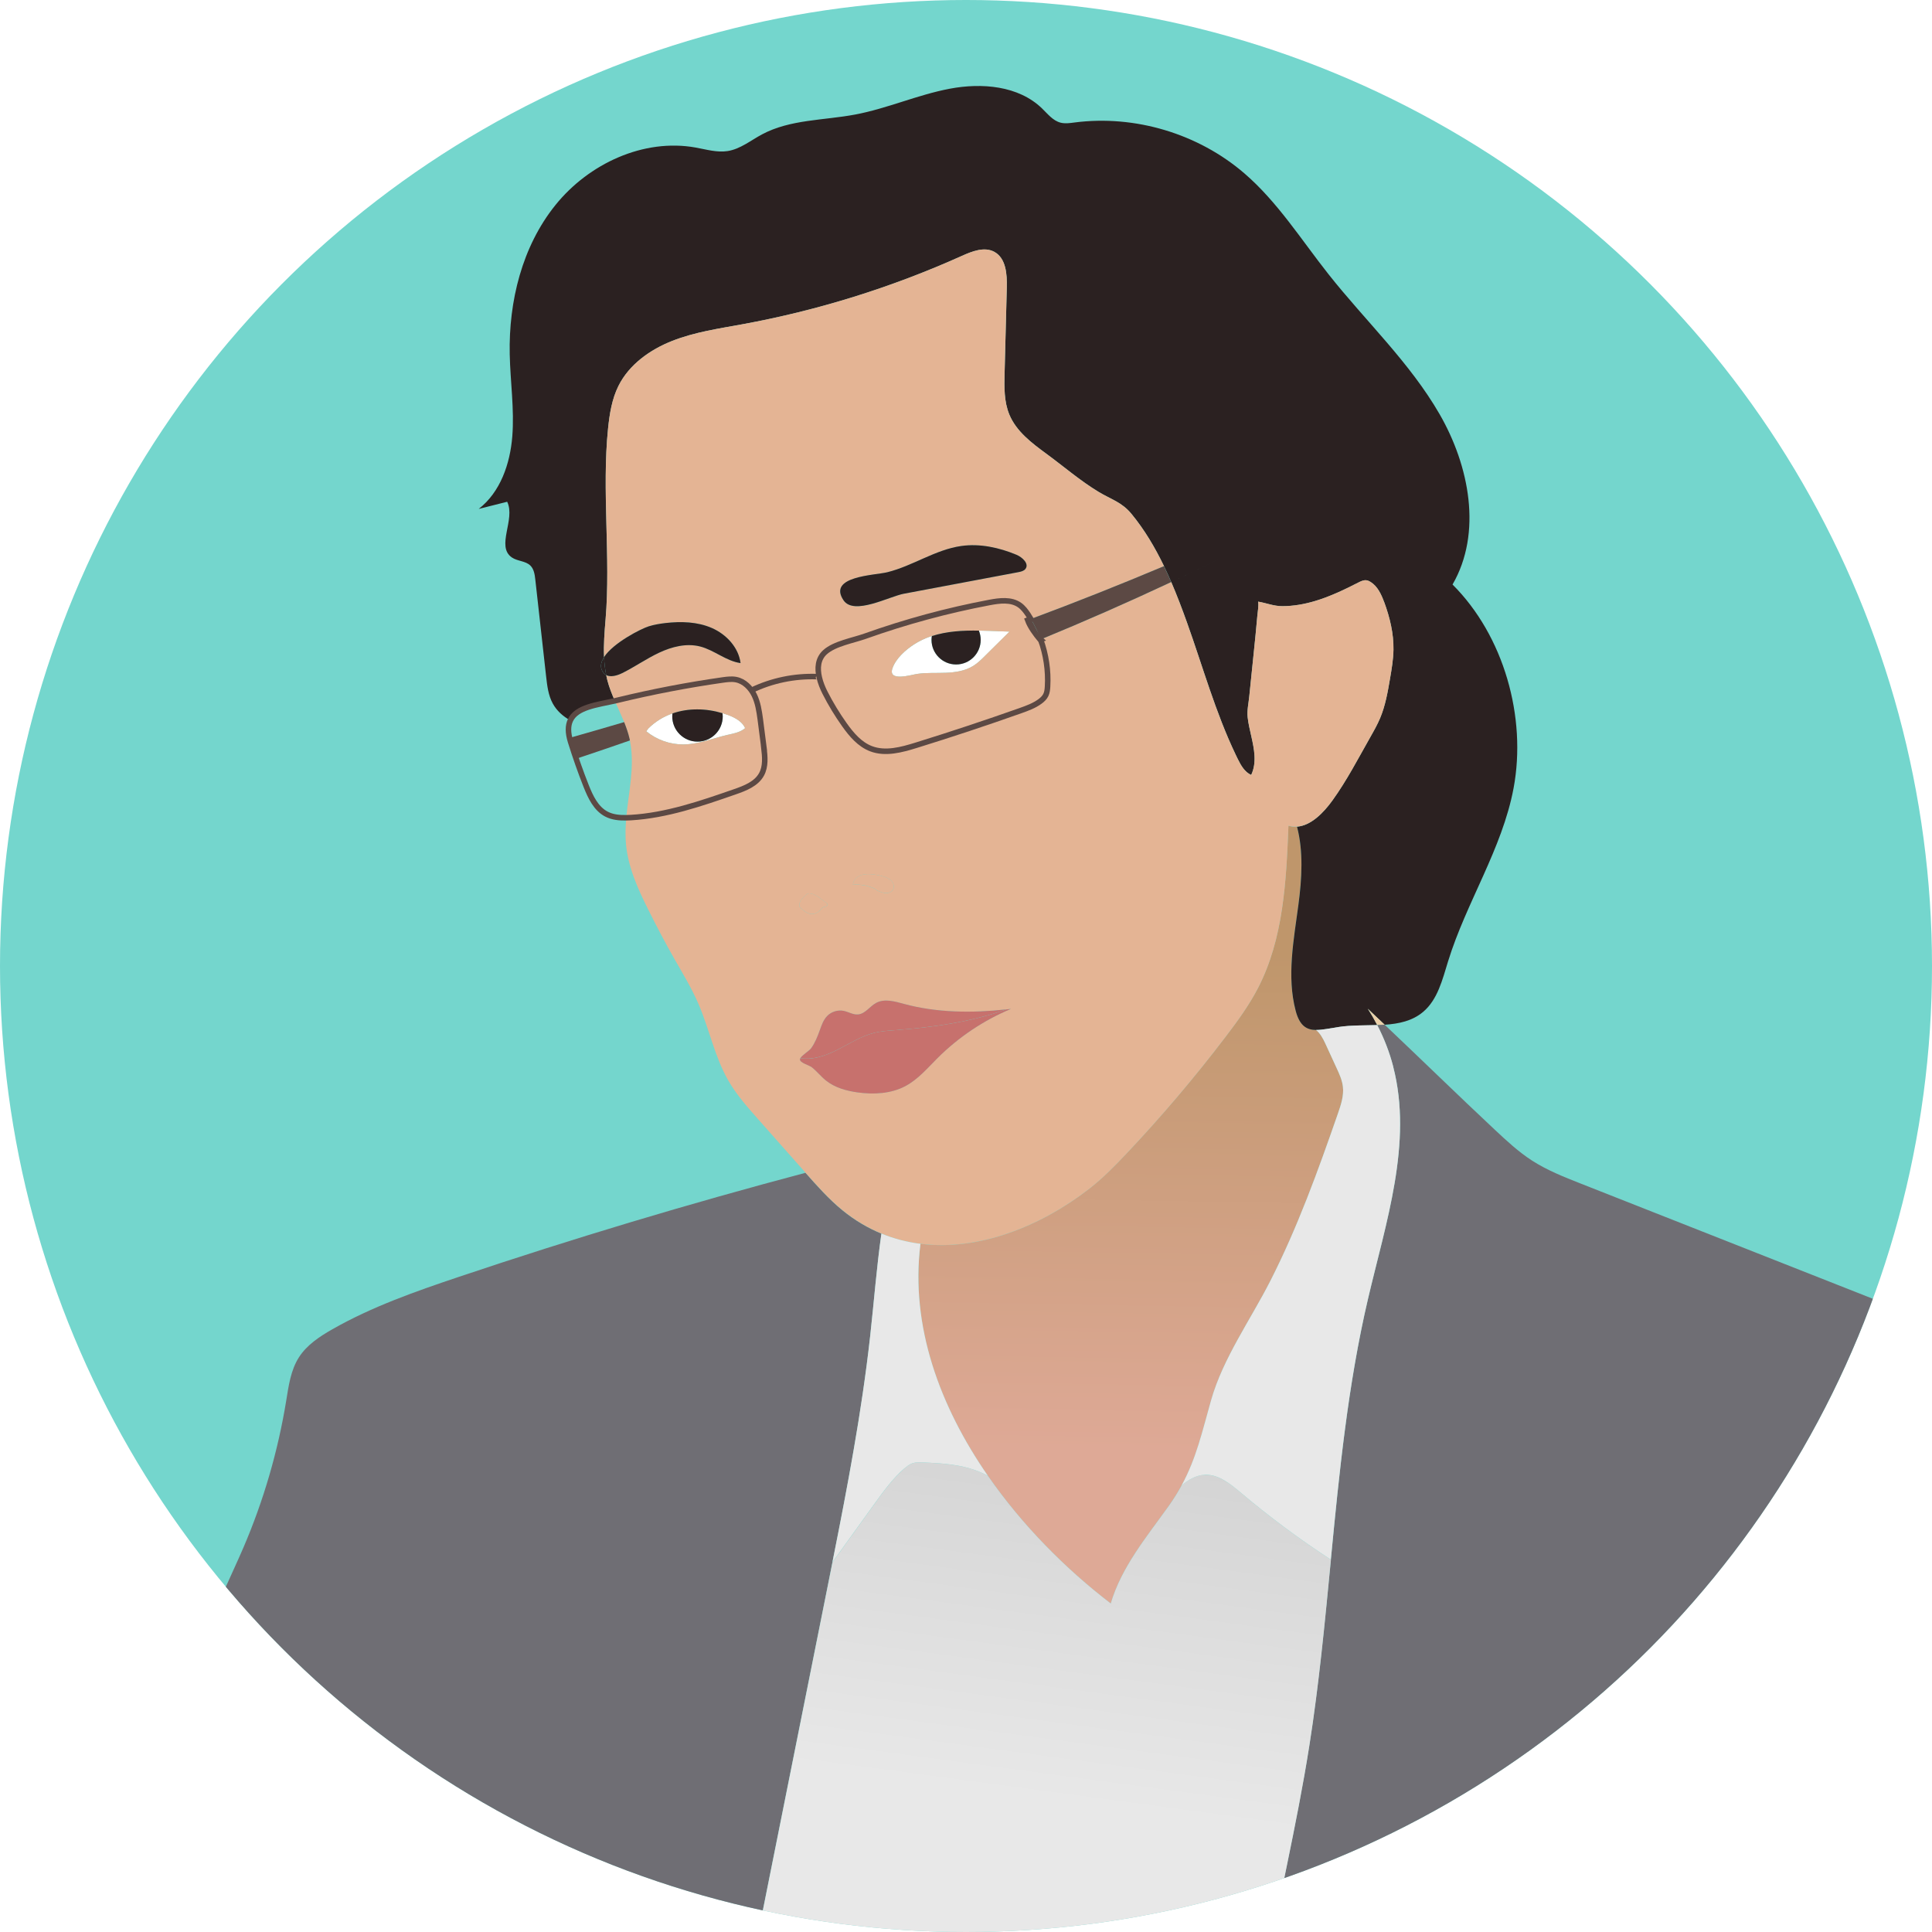
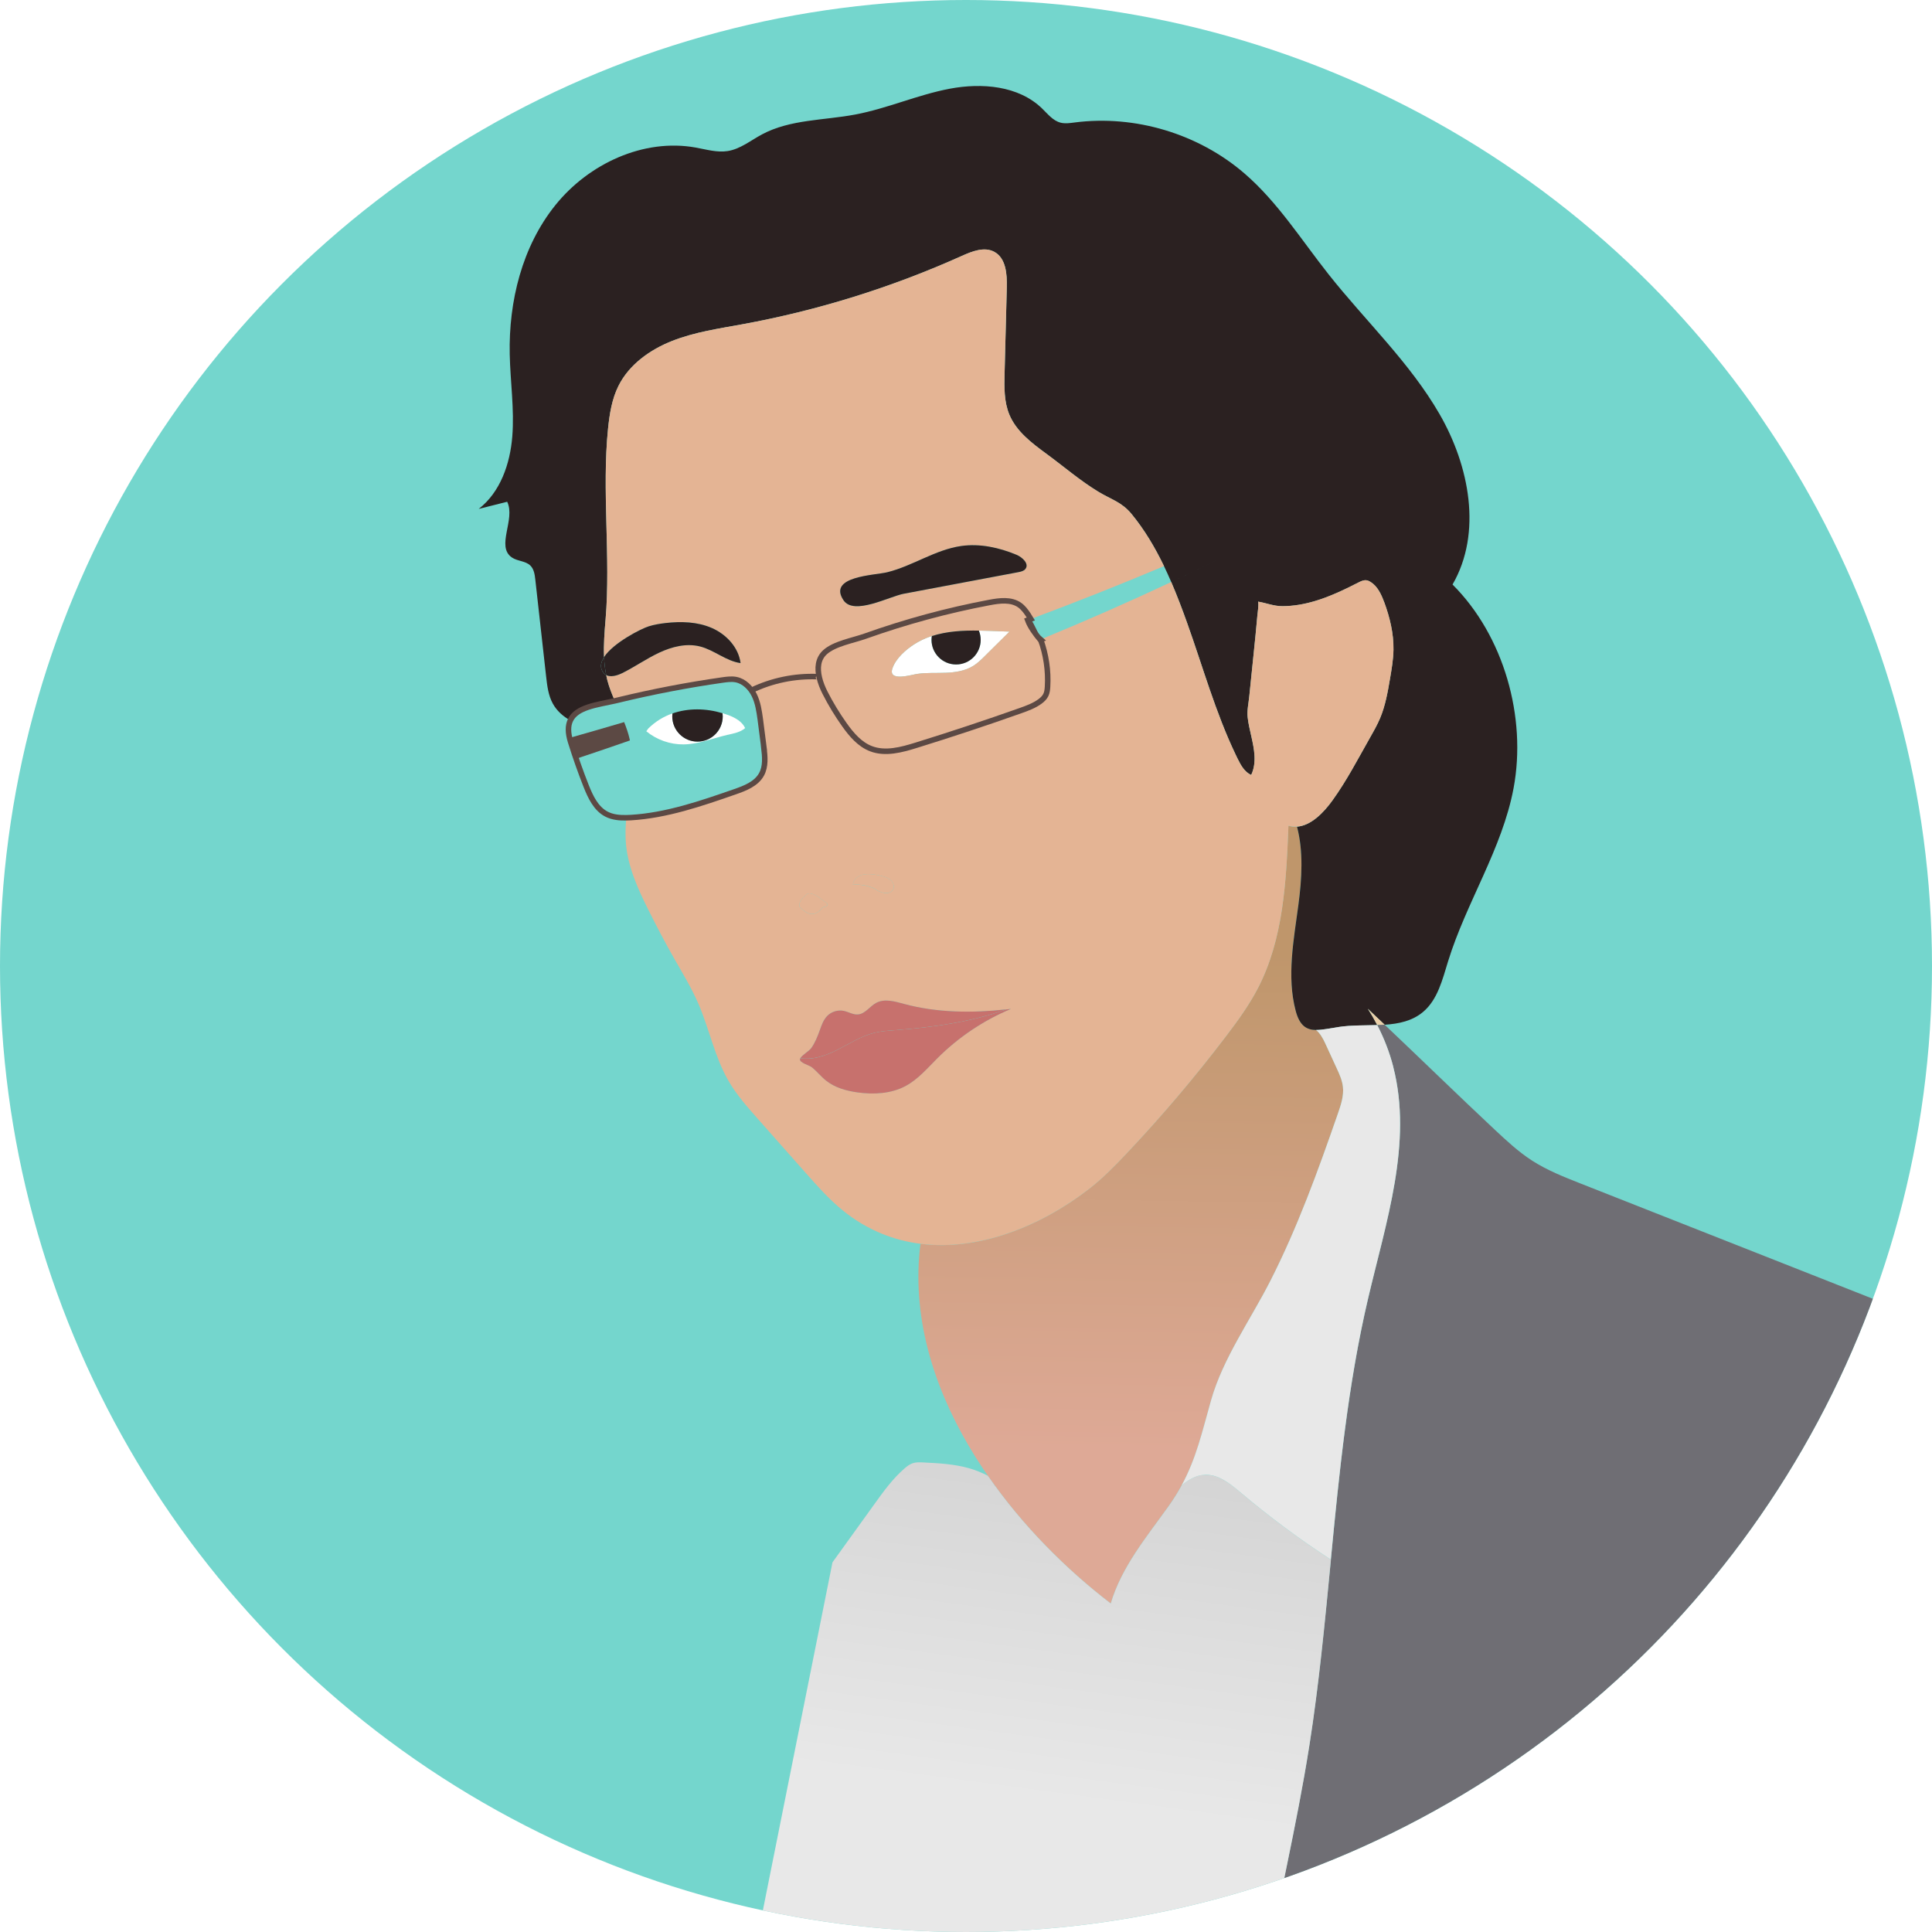
<svg xmlns="http://www.w3.org/2000/svg" id="Ebene_1" version="1.1" viewBox="0 0 700 700">
  <defs>
    <style>
      .st0, .st1 {
        fill: none;
      }

      .st2 {
        fill: #6f6e74;
      }

      .st3 {
        fill: #c7716d;
      }

      .st4 {
        fill: url(#Unbenannter_Verlauf_3);
      }

      .st5 {
        fill: #5c4944;
      }

      .st1 {
        stroke: #5c4944;
        stroke-miterlimit: 10;
        stroke-width: 2px;
      }

      .st6 {
        fill: #74d6cd;
      }

      .st7 {
        fill: #fff;
      }

      .st8 {
        fill: #2b2121;
      }

      .st9 {
        fill: #ebcfa8;
      }

      .st10 {
        fill: url(#Unbenannter_Verlauf_14);
      }

      .st11 {
        fill: #e4b494;
      }

      .st12 {
        clip-path: url(#clippath);
      }

      .st13 {
        fill: #e8e8e8;
      }
    </style>
    <clipPath id="clippath">
      <circle class="st0" cx="350" cy="350" r="350" />
    </clipPath>
    <linearGradient id="Unbenannter_Verlauf_3" data-name="Unbenannter Verlauf 3" x1="411.1" y1="344.31" x2="408.09" y2="525.52" gradientUnits="userSpaceOnUse">
      <stop offset="0" stop-color="#bf966b" />
      <stop offset="1" stop-color="#dea996" />
    </linearGradient>
    <linearGradient id="Unbenannter_Verlauf_14" data-name="Unbenannter Verlauf 14" x1="387.37" y1="526.4" x2="370.64" y2="650.98" gradientUnits="userSpaceOnUse">
      <stop offset="0" stop-color="#d4d4d4" />
      <stop offset="1" stop-color="#e8e8e8" />
    </linearGradient>
  </defs>
  <g class="st12">
    <rect class="st6" x="-79.01" y="-38.38" width="940" height="884" />
-     <path class="st4" d="M469.43,366.2c-3.28-12.49-.68-25.66,1.01-38.47,1.23-9.34,1.84-19.25-.52-28.21-1.02.07-2.06-.01-3.11-.33-.8,20.09-1.79,40.92-11.02,58.78-3.23,6.25-7.4,11.97-11.66,17.57-11.22,14.75-23.22,28.9-35.94,42.37-4.32,4.58-8.75,9.1-13.73,12.95-17.42,13.48-39.82,22.47-60.96,19.81-6.46,50.94,29.82,100.33,68.94,130.32,3.88-13.18,12.95-24.05,20.94-35.23,9.16-12.82,11.32-23.94,15.43-38.46,4.31-15.2,14.35-29.23,21.46-43.21,9.88-19.42,17.32-39.97,24.46-60.56,1.1-3.18,2.21-6.49,1.83-9.83-.27-2.35-1.27-4.54-2.26-6.69-1.38-3-2.76-6-4.14-9-.81-1.76-1.88-3.7-3.34-4.85-3.43-.03-5.95-1.49-7.39-6.98Z" />
+     <path class="st4" d="M469.43,366.2c-3.28-12.49-.68-25.66,1.01-38.47,1.23-9.34,1.84-19.25-.52-28.21-1.02.07-2.06-.01-3.11-.33-.8,20.09-1.79,40.92-11.02,58.78-3.23,6.25-7.4,11.97-11.66,17.57-11.22,14.75-23.22,28.9-35.94,42.37-4.32,4.58-8.75,9.1-13.73,12.95-17.42,13.48-39.82,22.47-60.96,19.81-6.46,50.94,29.82,100.33,68.94,130.32,3.88-13.18,12.95-24.05,20.94-35.23,9.16-12.82,11.32-23.94,15.43-38.46,4.31-15.2,14.35-29.23,21.46-43.21,9.88-19.42,17.32-39.97,24.46-60.56,1.1-3.18,2.21-6.49,1.83-9.83-.27-2.35-1.27-4.54-2.26-6.69-1.38-3-2.76-6-4.14-9-.81-1.76-1.88-3.7-3.34-4.85-3.43-.03-5.95-1.49-7.39-6.98" />
    <path class="st8" d="M222.77,253.93c-1.05-2.42-2.03-4.86-2.7-7.4-.17-.64-.29-1.28-.42-1.92-.36-.18-.69-.44-.97-.79-1.42-1.77-1.1-3.76.19-5.74-.2-4.53.17-9.12.55-13.65,1.89-22.43-1.41-46.82.9-69.21.54-5.27,1.39-10.62,3.75-15.37,3.86-7.77,11.43-13.16,19.51-16.34,8.07-3.18,16.75-4.44,25.29-6,27.41-5.01,54.21-13.36,79.62-24.79,3.74-1.68,8.16-3.43,11.77-1.48,4.24,2.3,4.66,8.11,4.53,12.93-.27,10.33-.54,20.66-.8,30.99-.13,5.09-.23,10.35,1.72,15.05,2.53,6.09,8.1,10.3,13.42,14.2,6.23,4.57,12.34,9.84,18.95,13.83,4.53,2.73,8.35,3.67,11.87,7.94,4.71,5.71,8.54,12.18,11.8,18.95,7.86-3.31,15.69-6.7,23.48-10.18-7.79,3.48-15.62,6.86-23.48,10.18.92,1.9,1.78,3.82,2.62,5.76,9.05-4.25,18.04-8.62,26.96-13.12-8.92,4.5-17.91,8.87-26.96,13.12,2.09,4.84,3.95,9.76,5.68,14.61,5.75,16.04,10.31,32.57,17.66,47.93.25.53.51,1.06.77,1.59,1.14,2.3,2.5,4.73,4.85,5.76,2.11-4.42,1.08-9.41.06-13.96-.51-2.31-1.09-4.61-1.34-6.96-.27-2.48.35-5.08.59-7.57.95-9.75,2.08-19.49,2.93-29.25.14-1.59.53-3.49.28-5.05,3.1.51,5.57,1.64,8.8,1.64,3.96,0,7.91-.71,11.7-1.83,5.49-1.62,10.68-4.11,15.78-6.72.93-.48,1.94-.97,2.98-.83.53.07,1.02.31,1.47.59,2.56,1.59,3.91,4.54,4.95,7.37,2.03,5.52,3.44,11.34,3.34,17.22-.06,3.5-.65,6.96-1.24,10.4-.83,4.87-1.68,9.79-3.59,14.35-1.02,2.43-2.32,4.73-3.63,7.02-4.4,7.74-8.43,15.56-13.65,22.82-3.19,4.43-7.76,9.14-12.83,9.5,2.36,8.96,1.76,18.87.52,28.21-1.69,12.81-4.29,25.98-1.01,38.47,1.44,5.49,3.96,6.94,7.39,6.98-.78-.61-1.67-1.01-2.71-1.04,1.03.02,1.93.42,2.71,1.04,2.39.02,5.22-.64,8.44-1.11,4.43-.65,9.15-.51,13.74-.66-1.05-2.02-2.19-4-3.42-5.91,2.04,1.91,4.07,3.85,6.11,5.78,5.15-.35,10-1.36,13.91-4.65,5.3-4.46,7.01-11.73,9.06-18.35,6.6-21.39,19.59-40.69,23.72-62.69,4.83-25.77-3.54-55.3-22.11-73.81,10.82-18.71,6.11-42.99-4.69-61.72-10.79-18.73-26.85-33.76-40.26-50.72-9.85-12.46-18.43-26.16-30.47-36.53-16.7-14.39-39.64-21.26-61.5-18.44-1.69.22-3.44.49-5.09.07-2.79-.71-4.68-3.19-6.75-5.18-8.51-8.23-21.78-9.32-33.41-7.12-11.63,2.2-22.61,7.16-34.24,9.35-11.37,2.15-23.56,1.73-33.77,7.19-4.1,2.19-7.88,5.33-12.47,6.05-3.85.6-7.72-.58-11.55-1.27-18.93-3.42-38.81,5.87-50.86,20.86-12.06,14.99-16.94,34.83-16.54,54.06.21,9.93,1.72,19.86.93,29.76s-4.32,20.17-12.17,26.25c3.44-.87,6.88-1.74,10.32-2.6,3.1,6.38-4.16,16.17,1.69,20.18,2.04,1.4,4.97,1.22,6.73,2.96,1.29,1.28,1.57,3.25,1.77,5.06,1.31,11.7,2.61,23.4,3.92,35.1.38,3.36.78,6.82,2.4,9.79,1.48,2.71,3.74,4.66,6.39,6.16,2.24-4.85,9.66-5.61,16.12-7.08Z" />
    <path class="st9" d="M499,371.4c.9-.03,1.79-.07,2.68-.14-2.03-1.93-4.06-3.87-6.11-5.78,1.24,1.91,2.37,3.89,3.42,5.91Z" />
-     <path class="st2" d="M260.56,757.98c7.03-21.88,11.55-44.46,16.05-66.99,7.73-38.66,15.46-77.31,23.2-115.97,6.04-30.18,12.08-60.41,15.48-91,1.37-12.35,2.32-24.76,4.06-37.05-4.9-2.02-9.64-4.79-14.14-8.47-4.91-4.01-9.14-8.78-13.34-13.53-.01-.01-.03-.03-.04-.04-42.28,11.21-84.2,23.79-125.66,37.73-15.68,5.27-31.4,10.78-45.77,18.97-4.63,2.64-9.25,5.69-12.11,10.18-2.95,4.64-3.71,10.28-4.59,15.71-2.98,18.27-8.19,36.16-15.49,53.17-4.22,9.83-9.14,19.38-12.47,29.54-3.94,12-5.59,24.61-7.07,37.15-6.64,56.38-10.14,113.14-10.48,169.91h191.37c.23-1.59.47-3.17.76-4.75,2.19-11.82,6.56-23.11,10.24-34.55Z" />
    <path class="st2" d="M793.42,709.44c.76-3.15,2.83-5.86,3.64-9.01,1.4-5.48-1.25-11.08-3.54-16.26-22.27-50.17-16.04-108.08-28.21-161.6-1.49-6.55-3.41-13.33-8.03-18.2-4.1-4.33-9.83-6.64-15.38-8.82-56.41-22.25-112.83-44.5-169.25-66.75-6.03-2.38-12.1-4.78-17.55-8.29-4.95-3.19-9.28-7.24-13.58-11.26-13.34-12.49-26.54-25.39-39.85-37.99-.89.06-1.78.11-2.68.14,2.49,4.79,4.45,9.86,5.8,15.08,7.14,27.64-2.66,56.4-9.15,84.2-12.4,53.06-12.79,108.16-21.29,161.99-4.54,28.76-11.39,57.1-16.58,85.74-4.73,26.11-8.08,52.45-10.6,78.86h361.47c-4.93-26.12-9.86-52.24-14.79-78.35-.59-3.13-1.18-6.38-.44-9.48Z" />
    <path class="st11" d="M501.52,218.2c-1.04-2.83-2.39-5.78-4.95-7.37-.45-.28-.94-.52-1.47-.59-1.04-.14-2.05.35-2.98.83-5.1,2.61-10.29,5.09-15.78,6.72-3.79,1.12-7.74,1.82-11.7,1.83-3.23,0-5.7-1.13-8.8-1.64.25,1.56-.14,3.46-.28,5.05-.85,9.76-1.98,19.5-2.93,29.25-.24,2.5-.86,5.09-.59,7.57.25,2.35.83,4.66,1.34,6.96,1.02,4.56,2.05,9.55-.06,13.96-2.35-1.04-3.71-3.46-4.85-5.76-.26-.53-.52-1.06-.77-1.59-7.35-15.36-11.91-31.89-17.66-47.93-1.74-4.85-3.6-9.77-5.68-14.61-15.6,7.32-31.37,14.26-47.31,20.8,1.98,5.45,2.86,11.29,2.52,17.08-.06,1.05-.17,2.12-.63,3.06-.46.94-1.25,1.69-2.09,2.31-2.11,1.57-4.63,2.47-7.1,3.35-12.51,4.43-25.11,8.61-37.78,12.54-5.32,1.65-11.13,3.24-16.34,1.26-4.1-1.56-7.09-5.1-9.64-8.67-2.64-3.71-5.01-7.61-7.07-11.67-.81-1.6-1.6-3.5-2.05-5.45-.77-3.32-.58-6.79,2.08-9.19,3.47-3.13,10.25-4.27,14.5-5.79,14.66-5.23,29.73-9.32,45.03-12.21,3.7-.7,7.86-1.24,10.95.92,1.27.88,2.21,2.15,3.07,3.43.35.53.69,1.07,1.02,1.62,16.21-6.04,32.28-12.42,48.22-19.14-3.26-6.76-7.09-13.23-11.8-18.95-3.52-4.27-7.34-5.21-11.87-7.94-6.62-3.99-12.72-9.26-18.95-13.83-5.32-3.9-10.89-8.1-13.42-14.2-1.95-4.7-1.85-9.97-1.72-15.05.27-10.33.54-20.66.8-30.99.13-4.82-.29-10.64-4.53-12.93-3.61-1.95-8.02-.21-11.77,1.48-25.41,11.43-52.21,19.78-79.62,24.79-8.54,1.56-17.21,2.82-25.29,6-8.07,3.18-15.65,8.57-19.51,16.34-2.36,4.75-3.2,10.09-3.75,15.37-2.3,22.4.99,46.78-.9,69.21-.38,4.53-.75,9.12-.55,13.65,3.38-5.2,13.46-10.31,16.23-11.16,1.93-.6,3.94-.93,5.95-1.17,5.69-.67,11.63-.51,16.88,1.79,5.25,2.29,9.67,7.03,10.4,12.71-5.26-.73-9.52-4.71-14.66-6.02-4.95-1.26-10.22.08-14.84,2.25-4.62,2.17-8.83,5.14-13.4,7.41-1.79.89-4.14,1.55-5.77.72.13.64.26,1.28.42,1.92.67,2.54,1.64,4.99,2.7,7.4.32-.07.63-.15.95-.22,12.59-3.06,25.33-5.51,38.16-7.34,1.6-.23,3.23-.45,4.82-.13,2.94.58,5.29,2.94,6.6,5.64,1.31,2.7,1.76,5.72,2.17,8.7.47,3.44.91,6.88,1.33,10.33.39,3.26.72,6.77-.86,9.66-1.89,3.45-5.94,5.01-9.66,6.31-12.27,4.27-24.74,8.58-37.71,9.35-.55.03-1.1.05-1.65.06-.29,3.22-.41,6.43-.11,9.63.8,8.55,4.5,16.54,8.35,24.22,2.9,5.79,5.91,11.52,9.11,17.14,3.05,5.36,6.28,10.65,8.74,16.31,4.01,9.23,5.92,19.38,10.97,28.08,2.92,5.03,6.8,9.42,10.65,13.77,5.74,6.49,11.48,12.97,17.23,19.46.01.01.03.03.04.04,4.2,4.75,8.43,9.52,13.34,13.53,4.5,3.67,9.24,6.45,14.14,8.47,4.6,1.9,9.34,3.11,14.15,3.71,21.14,2.66,43.53-6.33,60.96-19.81,4.98-3.85,9.41-8.37,13.73-12.95,12.72-13.47,24.72-27.62,35.94-42.37,4.26-5.6,8.43-11.32,11.66-17.57,9.23-17.86,10.22-38.69,11.02-58.78,1.05.32,2.09.4,3.11.33,5.07-.37,9.64-5.07,12.83-9.5,5.23-7.26,9.25-15.07,13.65-22.82,1.3-2.29,2.61-4.59,3.63-7.02,1.91-4.56,2.76-9.48,3.59-14.35.59-3.45,1.18-6.91,1.24-10.4.1-5.88-1.32-11.7-3.34-17.22ZM321.48,207.34c9.23-2.28,17.39-8.19,26.81-9.51,6.77-.95,13.7.56,20.01,3.19,2.18.91,4.68,3.29,3.22,5.14-.59.75-1.6.97-2.54,1.15-13.8,2.6-27.6,5.2-41.4,7.8-5.45,1.03-18.2,8.02-21.97,2.38-5.83-8.73,11.24-9,15.87-10.14ZM311.45,317.3c1.29-.6,2.77-.65,4.19-.55,1.48.11,2.94.38,4.36.8,1.09.32,2.2.77,2.98,1.6.78.83,1.15,2.14.6,3.14-.51.93-1.65,1.35-2.71,1.3-1.05-.05-2.04-.5-3.01-.93l-.78-.58c-2.48-1.21-5.29-1.73-8.04-1.5.05-1.42,1.12-2.67,2.41-3.26ZM299.51,327.2c.09.06.19.13.25.22.26.36-.11.86-.52,1.02-.41.16-.89.16-1.25.41-.2.14-.34.35-.5.54-.84,1.05-2.12,1.83-3.46,1.77-1.45-.07-2.67-1.07-3.77-2.02-.22-.19-.44-.38-.56-.64-.11-.23-.12-.5-.1-.75.12-1.33,1.16-2.36,2.14-3.27.33-.3.67-.62,1.1-.73.38-.1.78-.04,1.16.05,2.1.5,3.75,2.24,5.5,3.41ZM339.69,383.36c-3.65,3.64-7.06,7.69-11.6,10.12-5.24,2.79-11.48,3.12-17.36,2.31-4.09-.56-8.23-1.71-11.46-4.3-1.83-1.46-3.29-3.34-5.12-4.8-1.05-.84-4.45-1.6-4.31-2.95.01-.11.06-.23.14-.36.62-1.08,3.23-2.66,3.87-3.54,1.44-1.98,2.35-4.29,3.17-6.59.66-1.83,1.31-3.75,2.67-5.14,1.52-1.57,3.86-2.29,6-1.85,1.75.36,3.39,1.44,5.18,1.29,2.63-.23,4.26-2.96,6.59-4.2,3.04-1.62,6.74-.52,10.06.38,12.02,3.25,24.7,3.33,37.09,1.99.55-.06,1.1-.12,1.65-.18-9.9,4.15-18.98,10.24-26.58,17.82Z" />
-     <path class="st5" d="M373.5,224.27c1.41,2.35,2.6,4.84,3.53,7.42,15.94-6.55,31.71-13.49,47.31-20.8-.83-1.94-1.7-3.86-2.62-5.76-15.94,6.72-32.01,13.1-48.22,19.14Z" />
    <path class="st5" d="M372.35,224.71c.89,2.4,2.87,5.09,4.51,7.06.06-.02.12-.05.18-.07-.94-2.58-2.12-5.07-3.53-7.42-.39.14-.77.29-1.15.43Z" />
    <path class="st7" d="M263.67,266.24c2.22-.52,4.6-.93,6.31-2.44-1.1-2.39-3.62-3.77-6.08-4.7-.69-.26-1.4-.49-2.11-.71.05.38.08.77.08,1.16,0,5.05-4.09,9.14-9.14,9.14s-9.14-4.09-9.14-9.14c0-.36.03-.72.07-1.07-3.21,1.13-6.21,2.92-8.78,5.48l-.71.99c3.75,3.09,8.6,4.81,13.46,4.76,5.49-.05,10.71-2.24,16.05-3.49Z" />
    <path class="st7" d="M354.66,228.48c.42,1.04.66,2.17.66,3.36,0,4.92-3.99,8.91-8.91,8.91s-8.91-3.99-8.91-8.91c0-.47.05-.93.12-1.38-.16.05-.32.09-.48.14-2.06.7-4.04,1.65-5.88,2.83-3.09,1.98-6.63,5.09-7.89,8.67-1.79,5.09,6.93,2.35,9,2.06,3.42-.49,6.89-.26,10.34-.4,3.45-.14,7-.67,9.93-2.5,1.58-.98,2.91-2.3,4.24-3.61,2.96-2.93,5.93-5.87,8.89-8.8-2.45-.1-4.91-.2-7.36-.28-1.24-.04-2.49-.07-3.74-.09Z" />
    <path class="st11" d="M377.04,231.69c-.06.02-.12.05-.18.07-1.64-1.97-3.62-4.66-4.51-7.06.39-.14.77-.29,1.15-.43-.33-.55-.67-1.09-1.02-1.62-.86-1.28-1.81-2.55-3.07-3.43-3.09-2.16-7.25-1.62-10.95-.92-15.3,2.89-30.37,6.98-45.03,12.21-4.25,1.52-11.03,2.66-14.5,5.79-2.66,2.41-2.85,5.87-2.08,9.19.45,1.95,1.24,3.85,2.05,5.45,2.06,4.06,4.43,7.96,7.07,11.67,2.54,3.57,5.54,7.11,9.64,8.67,5.2,1.98,11.02.39,16.34-1.26,12.68-3.93,25.27-8.11,37.78-12.54,2.48-.88,4.99-1.79,7.1-3.35.84-.62,1.63-1.37,2.09-2.31.46-.94.57-2.02.63-3.06.34-5.78-.55-11.63-2.52-17.08ZM356.87,237.65c-1.32,1.31-2.66,2.63-4.24,3.61-2.93,1.83-6.48,2.36-9.93,2.5-3.45.14-6.92-.09-10.34.4-2.07.29-10.79,3.03-9-2.06,1.26-3.58,4.8-6.69,7.89-8.67,1.83-1.18,3.81-2.13,5.88-2.83.16-.05.32-.09.48-.14,5.46-1.77,11.26-2.06,17.03-1.98,1.25.02,2.5.05,3.74.09,2.45.08,4.91.18,7.36.28-2.96,2.93-5.93,5.87-8.89,8.8Z" />
    <path class="st1" d="M377.04,231.69c-.06.02-.12.05-.18.07-1.64-1.97-3.62-4.66-4.51-7.06.39-.14.77-.29,1.15-.43-.33-.55-.67-1.09-1.02-1.62-.86-1.28-1.81-2.55-3.07-3.43-3.09-2.16-7.25-1.62-10.95-.92-15.3,2.89-30.37,6.98-45.03,12.21-4.25,1.52-11.03,2.66-14.5,5.79-2.66,2.41-2.85,5.87-2.08,9.19.45,1.95,1.24,3.85,2.05,5.45,2.06,4.06,4.43,7.96,7.07,11.67,2.54,3.57,5.54,7.11,9.64,8.67,5.2,1.98,11.02.39,16.34-1.26,12.68-3.93,25.27-8.11,37.78-12.54,2.48-.88,4.99-1.79,7.1-3.35.84-.62,1.63-1.37,2.09-2.31.46-.94.57-2.02.63-3.06.34-5.78-.55-11.63-2.52-17.08Z" />
    <path class="st8" d="M346.41,240.75c4.92,0,8.91-3.99,8.91-8.91,0-1.19-.24-2.32-.66-3.36-5.77-.08-11.57.21-17.03,1.98-.07.45-.12.91-.12,1.38,0,4.92,3.99,8.91,8.91,8.91Z" />
-     <path class="st11" d="M276.79,270.91c-.42-3.45-.86-6.89-1.33-10.33-.41-2.97-.85-6-2.17-8.7-1.31-2.7-3.66-5.06-6.6-5.64-1.58-.31-3.22-.09-4.82.13-12.83,1.83-25.57,4.28-38.16,7.34-.31.08-.63.15-.95.22,1.98,4.54,4.25,8.98,5.35,13.8.09.37.14.75.21,1.12,1.7,8.99-.58,18.23-1.42,27.44.55-.01,1.1-.03,1.65-.06,12.97-.77,25.44-5.08,37.71-9.35,3.72-1.29,7.76-2.85,9.66-6.31,1.58-2.88,1.25-6.39.86-9.66ZM263.67,266.24c-5.35,1.25-10.56,3.44-16.05,3.49-4.86.04-9.71-1.68-13.46-4.76l.71-.99c2.57-2.56,5.57-4.35,8.78-5.48,5.73-2.02,12.16-1.9,18.14-.09.71.21,1.41.45,2.11.71,2.46.92,4.99,2.3,6.08,4.7-1.71,1.51-4.09,1.92-6.31,2.44Z" />
    <path class="st8" d="M252.72,268.71c5.05,0,9.14-4.09,9.14-9.14,0-.39-.03-.78-.08-1.16-5.97-1.8-12.4-1.92-18.14.09-.04.35-.07.7-.07,1.07,0,5.05,4.09,9.14,9.14,9.14Z" />
    <path class="st3" d="M303.36,380.38c4.42-2.23,8.65-5,13.45-6.18,2.47-.6,5.01-.77,7.55-.96,13.64-1.02,27.42-2.95,40.26-7.52-12.39,1.35-25.07,1.26-37.09-1.99-3.33-.9-7.02-2-10.06-.38-2.33,1.24-3.96,3.97-6.59,4.2-1.78.16-3.42-.93-5.18-1.29-2.14-.44-4.48.28-6,1.85-1.36,1.4-2.01,3.31-2.67,5.14-.83,2.3-1.73,4.62-3.17,6.59-.64.88-3.25,2.47-3.87,3.54,4.55.73,9.23-.92,13.38-3.01Z" />
    <path class="st3" d="M328.09,393.49c4.55-2.43,7.95-6.48,11.6-10.12,7.6-7.58,16.68-13.67,26.58-17.82-.55.07-1.1.12-1.65.18-12.83,4.58-26.61,6.5-40.26,7.52-2.53.19-5.08.35-7.55.96-4.81,1.18-9.04,3.95-13.45,6.18-4.15,2.09-8.83,3.75-13.38,3.01-.07.13-.12.25-.14.36-.14,1.35,3.25,2.11,4.31,2.95,1.83,1.46,3.29,3.33,5.12,4.8,3.22,2.58,7.37,3.73,11.46,4.3,5.88.81,12.12.48,17.36-2.31Z" />
    <path class="st8" d="M218.68,243.82c.28.35.61.6.97.79-.44-2.15-.69-4.33-.78-6.53-1.29,1.98-1.61,3.97-.19,5.74Z" />
    <path class="st8" d="M225.42,243.89c4.57-2.27,8.78-5.24,13.4-7.41,4.62-2.17,9.89-3.51,14.84-2.25,5.14,1.31,9.41,5.29,14.66,6.02-.73-5.68-5.15-10.42-10.4-12.71-5.25-2.29-11.19-2.45-16.88-1.79-2.01.24-4.01.57-5.95,1.17-2.77.85-12.85,5.96-16.23,11.16.1,2.2.35,4.38.78,6.53,1.63.83,3.98.17,5.77-.72Z" />
    <path class="st8" d="M327.58,215.1c13.8-2.6,27.6-5.2,41.4-7.8.93-.18,1.95-.4,2.54-1.15,1.46-1.85-1.05-4.23-3.22-5.14-6.31-2.63-13.24-4.14-20.01-3.19-9.41,1.33-17.58,7.23-26.81,9.51-4.63,1.14-21.69,1.41-15.87,10.14,3.77,5.64,16.51-1.36,21.97-2.38Z" />
    <path class="st11" d="M317.08,322.07l.78.58c.96.44,1.95.88,3.01.93,1.05.05,2.2-.37,2.71-1.3.55-1,.18-2.31-.6-3.14-.78-.83-1.89-1.27-2.98-1.6-1.42-.42-2.88-.69-4.36-.8-1.42-.1-2.9-.05-4.19.55-1.29.6-2.36,1.84-2.41,3.26,2.75-.23,5.56.29,8.04,1.5Z" />
    <path class="st11" d="M290.25,329.13c1.1.95,2.32,1.95,3.77,2.02,1.34.07,2.63-.71,3.46-1.77.15-.19.3-.4.5-.54.36-.25.84-.25,1.25-.41.41-.16.78-.66.52-1.02-.07-.09-.16-.16-.25-.22-1.76-1.18-3.41-2.92-5.5-3.41-.38-.09-.78-.15-1.16-.05-.43.12-.78.43-1.1.73-.98.91-2.02,1.94-2.14,3.27-.02.26,0,.52.1.75.12.26.34.45.56.64Z" />
    <path class="st5" d="M228.12,267.73c-.48-2.09-1.18-4.11-1.98-6.1-6.37,1.89-12.96,3.79-19.78,5.72.11.47.24.96.4,1.47.64,2.04,1.31,4.07,2,6.09,6.71-2.23,13.19-4.44,19.46-6.63-.03-.18-.06-.37-.1-.55Z" />
    <path class="st1" d="M276.79,270.91c-.42-3.45-.86-6.89-1.33-10.33-.41-2.97-.85-6-2.17-8.7-1.31-2.7-3.66-5.06-6.6-5.64-1.58-.31-3.22-.09-4.82.13-12.83,1.83-25.57,4.28-38.16,7.34-.31.08-.63.15-.95.22-6.46,1.46-13.89,2.23-16.12,7.08-.87,1.89-.96,4.4.11,7.82,1.69,5.39,3.55,10.72,5.63,15.97,1.58,3.97,3.55,8.18,7.33,10.16,2.18,1.14,4.69,1.38,7.18,1.33.55-.01,1.1-.03,1.65-.06,12.97-.77,25.44-5.08,37.71-9.35,3.72-1.29,7.76-2.85,9.66-6.31,1.58-2.88,1.25-6.39.86-9.66Z" />
    <path class="st1" d="M272.37,250.06c7.34-3.51,15.53-5.21,23.66-4.9.28.01.68.24.5.46" />
    <path class="st10" d="M436.34,534.34c-3.1.2-5.79,1.85-8.22,3.88-1.35,2.47-2.89,4.97-4.73,7.54-7.99,11.17-17.07,22.05-20.94,35.23-16.3-12.49-32.11-28.36-44.53-46.3-2.16-1.12-4.43-2.04-6.78-2.71-5.38-1.54-11.02-1.83-16.61-2.11-1.29-.07-2.62-.13-3.85.29-1.12.38-2.07,1.12-2.96,1.89-4.26,3.69-7.59,8.3-10.88,12.88-5.07,7.05-10.15,14.09-15.22,21.14-.6,2.99-1.19,5.98-1.79,8.97-7.73,38.66-15.46,77.31-23.2,115.97-4.51,22.53-9.03,45.12-16.05,67-3.68,11.45-8.05,22.73-10.24,34.55-.29,1.58-.54,3.16-.76,4.75h197.61c2.52-26.42,5.86-52.76,10.6-78.86,5.19-28.65,12.04-56.99,16.58-85.74,3.54-22.39,5.67-45,7.85-67.59-11.36-7.4-22.26-15.5-32.61-24.25-3.86-3.26-8.22-6.81-13.26-6.48Z" />
-     <path class="st13" d="M327.71,532.03c.89-.77,1.84-1.51,2.96-1.89,1.23-.41,2.56-.35,3.85-.29,5.59.28,11.23.57,16.61,2.11,2.34.67,4.61,1.59,6.78,2.71-17.4-25.12-28.17-54.3-24.41-84.01-4.81-.61-9.54-1.82-14.15-3.71-1.75,12.29-2.69,24.71-4.06,37.05-3.06,27.56-8.27,54.83-13.69,82.03,5.07-7.05,10.15-14.09,15.22-21.14,3.29-4.57,6.62-9.19,10.88-12.88Z" />
    <path class="st13" d="M504.8,386.48c-1.35-5.23-3.31-10.29-5.8-15.08-4.58.15-9.31.01-13.74.66-3.22.47-6.05,1.14-8.44,1.11,1.47,1.15,2.53,3.09,3.34,4.85,1.38,3,2.76,6,4.14,9,.99,2.15,1.99,4.34,2.26,6.69.39,3.34-.72,6.65-1.83,9.83-7.15,20.58-14.58,41.14-24.46,60.56-7.11,13.98-17.15,28.01-21.46,43.21-3.29,11.61-5.34,21.05-10.71,30.92,2.43-2.04,5.12-3.68,8.22-3.88,5.04-.33,9.4,3.23,13.26,6.48,10.36,8.75,21.26,16.85,32.61,24.25,3.06-31.72,6.2-63.4,13.44-94.39,6.49-27.8,16.29-56.56,9.15-84.2Z" />
  </g>
</svg>